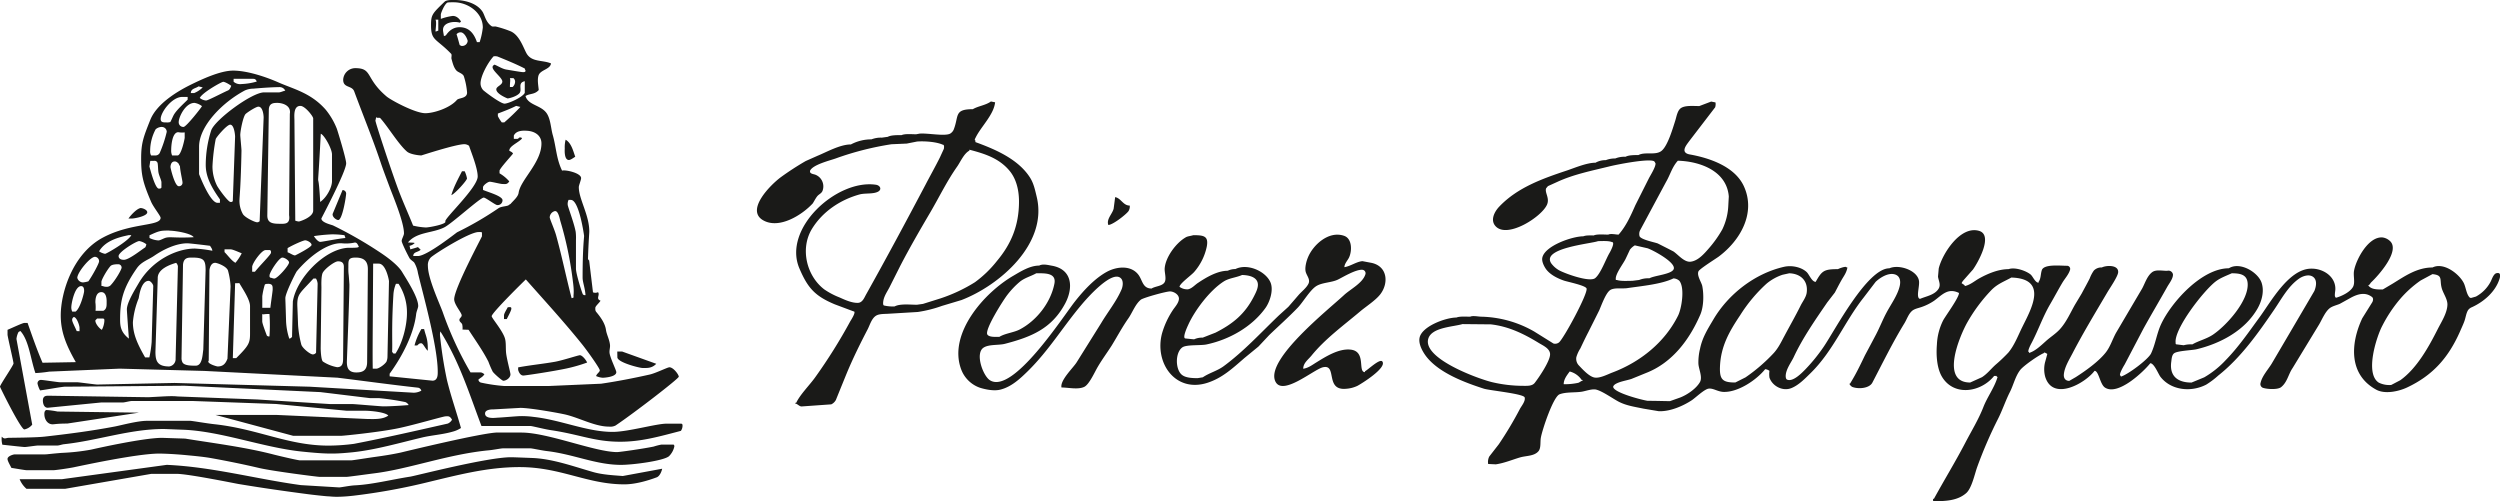
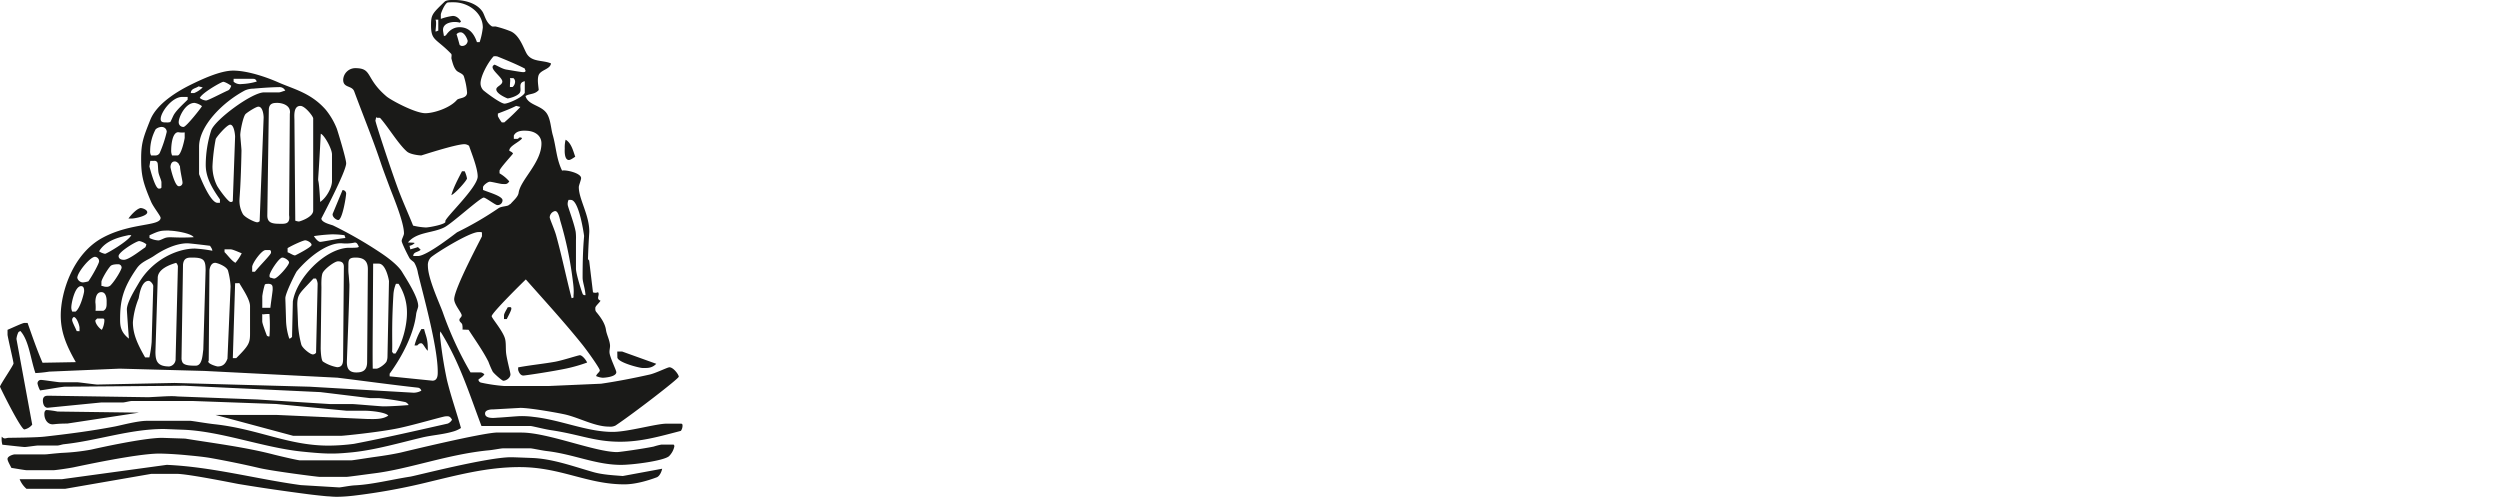
<svg xmlns="http://www.w3.org/2000/svg" viewBox="0 0 1088.05 218.05">
  <defs>
    <style>.cls-1{fill:#1a1a18;fill-rule:evenodd;}</style>
  </defs>
  <g id="Capa_2" data-name="Capa 2">
    <g id="Capa_1-2" data-name="Capa 1">
-       <path class="cls-1" d="M431.22,44.15c.62.13,1.25.26,1.87.37-.54,5.37-6.11,10.58-8.39,15.2-.19.37-.81,1.38-.19,1.38v.74c8.51,3.1,18.68,7.38,23.81,15.51,1.58,2.49,2.17,5.38,2.89,8.37,4.92,20.49-16.36,38.57-32.74,44.86L410,133.12a55.72,55.72,0,0,1-10.54,2.66l-12.67.76c-1.82.13-4,0-5.39.78-2,1.13-2.77,4-3.71,5.86-3.36,6.45-6.57,12.95-9.35,19.69q-2.28,5.59-4.55,11.2a4.5,4.5,0,0,1-2,1.91l-13,.92c-1.1-.11-1.74-1.22-2.64-1.22,0-.49-.12-.37.38-.37,1.68-3.62,5.95-7.82,8.34-11.21A230,230,0,0,0,370,139.94c.14-.27,2.91-4.42,1.5-4.42l-8.17-3.06c-8.63-3.61-11.78-7.1-15.43-15.68-7.38-17.32,16.28-38.86,33.28-36.38,1.86.26,2.76,2,1,3-2.16,1.17-5.66.55-8.13,1.24-8.3,2.3-16,7.39-20.65,14.94-5.25,8.56-2.41,20.48,5.37,26.39a32.56,32.56,0,0,0,6.63,3.49c2.24,1,5.28,2.44,8,2.35,2-.08,2.78-2.3,3.57-3.7,8.85-15.82,17.43-31.81,25.88-47.81,2.08-4,4.26-7.84,6.25-11.85.56-1.23,1.13-2.45,1.69-3.68.07-.44.29-1.79-.46-1.79-2.72-1.24-7.86-1.64-11.2-1.38l-4.5.89-6.67.29A130.2,130.2,0,0,0,363.6,69c-2.71.94-9.63,2.64-11,5.19a1.08,1.08,0,0,0,.05.9c.48.66,1.66.7,2.34,1A5.46,5.46,0,0,1,358,83c-.45,1.23-1.65,1.51-2.4,2.51s-1.23,2-1.86,3c-4.6,5-14.66,11.43-21.69,7.31-7.62-4.49,3.38-15.46,7.83-18.74a125,125,0,0,1,10.79-7l5-2.22c4.07-1.66,9.92-5,14.67-5a19,19,0,0,1,8.95-2.21,11.06,11.06,0,0,1,4.48-.74l2.61-.36c1.45-.79,4.13-.74,6-.74,1.52-.68,4.51-.37,6.34-.37l1.49-.28c3.42-.32,11,1.25,13.31,0A3.79,3.79,0,0,0,415.22,56c2.09-5.63.08-8.48,8.17-8.48,2.47-1.43,5.47-1.66,7.83-3.32m313.52,0c.62.13,1.25.26,1.87.37a4.47,4.47,0,0,1-.14,2.13L735.12,61.5c-.69,1-2.11,2.62-2,4,.12,1.11,1.3,1.54,2.27,1.71,8.78,1.56,19.7,5.33,23.6,13.9,5.31,11.64-1.63,23.64-11.08,30.64-1.4,1-8.23,5.27-8.7,6.34-.82,1.81,1.32,4.77,1.65,6.4.74,3.78.61,9-.83,12.39-4.66,10.79-12.13,21-23.73,25.48-2.11.86-4.22,1.73-6.34,2.58-2.14.69-5,1.08-6.87,2.2-.34.18-1,.77-1,1.19,0,2.52,12.58,5.77,15,6.11,3.23,0,6.46.1,9.68.15l4.43-1.57c3-1.14,7-3.83,8.65-6.74,1.2-2.15-.53-5.59-.67-7.92a24.53,24.53,0,0,1,.72-6.6c1-4.9,3.31-8.49,5.75-12.63,6.56-11.2,18.2-20.14,30.77-23,3.38-.78,7.55.11,9.89,2.29,1.07,1,2.25,4.25,3.91,4.25,2.73-4.79,3.5-5.53,9.7-5.53.49-.31,3.73-1.51,3.73-.73h.38c-.39,2.3-1.54,3.68-2.59,5.53s-1.92,3.58-2.87,5.37l-3.33,4.32c-5.19,7.57-10.71,15.5-14.55,23.73-1.14,2.43-3.44,5.3-3.52,8.24,0,.56.08,1.39.61,1.62,2.56,1.11,6.39-2.88,8-4.52a74.68,74.68,0,0,0,7.94-9.8c4.84-7.08,18.9-34.13,28.57-34.13,4.25-1.87,12.28.92,12.9,5.54.26,2.09-.91,5.7-.24,7.19.18.39.34.54.77.54,2.63-1.12,6.18-1.64,7.91-4.25,1.2-1.83.09-3.51-.17-5.38.1-1.18.21-2.36.31-3.54,1.42-6.13,9.3-18.82,17.56-16.39,6.37,1.87-.71,14.15-2.67,16.85-1.27,1.42-2.53,2.86-3.8,4.29-.27.3-1.6,1.79-.85,1.79.36.38,1.12.54,1.12,1.1,2.52-.59,4.32-2.3,6.47-3.46,3.5-1.92,8.1-3.91,12.57-3.91,2.8-1,7.65.73,9.59,2.33,1,.84,2,3.57,3.47,3.57v-.37c1.06-1.44.83-3.29,1.41-5.08.89-2.74,8.06-1.92,10.9-1.92a1.36,1.36,0,0,1,1.37,1.81c-.64,2.1-2.31,3.81-3.39,5.67-1.78,3-3.46,6.17-5.23,9.21-3.22,5.48-5.26,11.55-8.21,17.11-.26.47-2,3.78-1,3.78v.37c2.75-.85,5.22-3.27,7.41-5.23,1.9-1.71,4.21-3.13,6-5.09,2.83-3.1,4.56-7.12,6.52-10.59l3-5c1.13-2.14,2.4-4.4,3.48-6.55a15.14,15.14,0,0,1,1.82-3.44,4.63,4.63,0,0,1,3.47-1.32c2-1,7.38-1.18,7.08,2.16-.18,1.88-3.64,6.86-4.67,8.62-5.19,8.83-10.58,17.69-15.25,26.71-1.37,2.62-3.4,5.9-3.7,8.95-.18,1.68.6,2.92,2.35,2.92l2.86-1.65c4.14-2.66,9.81-6.65,13-10.68,2-2.55,2.94-5.75,4.49-8.57q5.68-9.65,11.36-19.28c1.24-2.27,2.15-5.44,4.34-7.1,1.63-1.26,4.38-.61,6.54-.61a2,2,0,0,1,2.53,1.51c.16,1.76-1.74,4.12-2.5,5.5-3.4,6.07-6.93,12-10.32,18.12q-4.1,7.83-8.2,15.64c-.27.42-3,4.91-1.67,4.91v.37c2.9-.77,11.87-7.43,13.16-10.08,1.9-4,2.5-8.77,4.38-12.76,4.46-9.56,17.7-24.32,29.49-24.32,4.8-3,12.63,1.66,14.22,6.24,1.33,3.86,0,8.22-1.76,11.31C977,143.89,966.35,149.52,956,152c-2,.47-8.5.65-9.86,1.82-.92.8-1,2.33-1.14,3.48-.94,6.4,2.79,9.2,8.79,9.2l5.56-2.29a40.63,40.63,0,0,0,9.25-7.4c5.67-5.78,10.21-12.46,14.87-18.82,4.83-6.62,12.42-20.46,21.84-21.05,5.5-.36,11.26,3.3,11.08,9,0,.7-.56,3.33.11,3.33v.37c2.46-.66,6.4-2.49,7.63-4.89.93-1.87,0-4.72.39-6.88.82-4.84,6.28-15.14,12.48-14.52a5.84,5.84,0,0,1,3.12,1.51c4.72,4.23-5,15.08-8.12,18-.42.39-.73,1.28-1.32,1.28,1.24,1.91,4,1.85,6.35,1.85l4.44-2.63c5.12-3.15,10.48-6.95,17.21-6.95,4.88-2.42,11.58,2.78,13.58,6.73.94,1.86,1.11,4.65,2.46,6.2a1,1,0,0,0,.75.33c.7-.2,1.41-.39,2.11-.6a15.67,15.67,0,0,0,6.38-6.45c.57-1.1,1.09-2.93,2.22-3.61a2.34,2.34,0,0,1,1.33-.14c.83.28.57,1.67.41,2.23-1.68,5.72-6.77,10.17-12.09,12.6a3.71,3.71,0,0,0-1.65,1.24c-.85,1.33-1.05,3.2-1.58,4.71s-1.33,3.16-2,4.73c-5,11.24-11.74,19-23.13,24.32-3.43,1.59-9.44,3-13.29.9-12.07-6.59-11.23-20.07-6.08-31.08l4.37-7c.35-.63.57-1.72-.14-2.27-3-2.32-6.36-1.2-9.19.32l-4.8,2.66c-1.49.66-3.4,1-4.64,2.1-1.8,1.55-3.16,4.77-4.32,6.78q-5.8,9.54-11.62,19.11c-1.81,2.62-2.29,6.16-5,8.29-1.5,1.16-6.07.9-7.9.27a1.74,1.74,0,0,1-1-2.18c.62-2.88,3.26-5.79,4.79-8.27q9.32-15.84,18.6-31.68c.76-1.85,1.37-4.7-.51-6.12s-4.75-.28-6.24.8c-4.74,3.37-7.58,8.83-10.71,13.41-6.82,10-14.49,20.9-24.31,28.66a36.4,36.4,0,0,1-5.3,4c-6.57,3.41-15.28,2.52-19.89-3.38-.93-1.19-2.73-5.93-4.44-5.93-3.23,4-14.15,14.25-19.72,10.59-2.2-1.44-2.69-7.28-4.54-7.28-4.22,5.55-18.22,13.34-21.49,2.53a12.59,12.59,0,0,1-.07-6.19c.34-1.23.69-2.46,1-3.7-.29-.16-1.49-1-1.49-.37-2.18.84-9,5.58-10.36,7.43-2.08,2.73-2.87,6.41-4.38,9.41-1.93,3.79-3.3,8-5.23,11.8a190.75,190.75,0,0,0-9,20.8c-1.15,3.16-2.39,9.36-4.86,11.52-3.77,3.27-8.83,3.51-14.37,3.51,0-.51-.22-1.1.37-1.1,4.48-8.18,9.28-16,13.58-24.24,2.68-5.17,5.77-10.15,7.91-15.62,1.64-4.24,4.63-8.25,6-12.52.08-.28.4-.68-.19-.68v-.37h-1.12c-5.58,7-17.22,9.08-22.56.6-2.29-3.65-2.75-9.34-2.35-14.23a25.83,25.83,0,0,1,2.73-10.57c1.17-2.13,6.88-9.85,6.88-11.9-4.8-2.37-7.3.79-10.79,3.36a22.87,22.87,0,0,1-5.34,2.69c-1.37.51-3.21.78-4.32,1.77-1.55,1.37-2.23,3.61-3.26,5.31-5.13,8.35-9.49,17.3-14,25.91-1.33,2.51-6.09,2.89-8.78,1.83-.31-.13-1.72-1.45-.9-1.45.69-1.14,1.37-2.28,2-3.42,1.49-2.68,3.09-6,4.45-8.84q2.46-4.59,4.89-9.2c1.6-3.09,2.85-6.3,4.49-9.37,1.9-3.6,4.8-7.51,5.75-11.54.53-2.25.17-4.58-2.32-5.19-2.84-.7-6.33,1.56-8.15,3.31l-5.31,6.95c-8.23,10.44-13.1,23-22.88,32.65-2.56,2.51-5.23,5.32-8.46,6.63-3.86,1.55-8.34-.93-9.56-4.57a10.65,10.65,0,0,1,0-2.94,3.73,3.73,0,0,0-1.86-.73c-3.75,4.66-11.62,10-17.92,9.9-2.65,0-4.62-1.69-6.67-1.43-1.86.23-5.62,3.87-7.27,5-3.74,2.48-9.37,5-14.43,4.83l-6.68-1.12c-3.84-.8-7.4-1.29-10.74-3-2.59-1.35-7.08-4.59-9.83-5.28-1.77-.44-4.67.67-6.36.92-3.09.45-6.82.06-9.59,1.12s-7.6,15.59-8.15,18.95c-.32,1.88.12,4.4-1,5.78-1.85,2.25-5.39,1.95-8.09,2.75-3.38,1-6.9,2.49-10.51,3l-3.32-.16a5.2,5.2,0,0,1,.49-3.26l4.16-5.35a159.16,159.16,0,0,0,9.16-15.34c.64-1.23,2.51-3.37,2.08-5s-15.13-3-17.77-3.82c-8-2.58-18.81-6.58-24.53-13.35-1.69-2-4-5.72-3.47-8.69.87-5.07,11.41-8.92,16.07-8.92,1.49-.6,4.18-.37,6-.37,1.14-.57,3.56,0,4.86,0a48.19,48.19,0,0,1,23,6.46l8.37,5.22a2.71,2.71,0,0,0,2.39-.47c2-1.56,12.83-21.54,12-23.52-.57-1.32-8.1-2.82-9.84-3.4-2.88-1-6.38-2.72-8.08-5.43-.69-1.09-1.64-3-1.32-4.54,1.07-5.16,13-9.31,17.89-9.31,1.11-.49,3.11-.37,4.48-.37,1.54-.67,4.49-.36,6.34-.36,1.12-.57,3.25,0,4.48,0,3.27-3.66,5.36-8.4,7.3-12.79,1.93-3.84,3.86-7.67,5.79-11.52.75-1.51,3-4.93,3-6.64-.23-.39-.34-.92-.9-1.1-3-1-16.09,1.58-19.31,2.39-7.77,1.91-15.41,3.44-22.42,6.65l-4.2,1.9c-.28.33-.55.66-.83,1-.58,2,1.67,4.21.41,7.09-2.32,5.25-16.77,14.55-22.09,9.64-2.81-2.59-.91-6.48,1.33-8.82,8-8.39,19-12.23,29.57-15.75,3.37-1.14,8.54-3.35,12.32-3.35a8.9,8.9,0,0,1,4.47-1.11,10.79,10.79,0,0,1,4.11-.73,10.62,10.62,0,0,1,4.48-.74c1.39-.76,3.85-.74,5.6-.74,3-1.6,7.68.35,10.26-2s4.66-9.49,5.8-13.06c.55-1.74.92-4.5,2.61-5.49,1.89-1.13,5.34-.78,7.83-.78Zm-322.85,21v.37c-2.35,1.2-3.87,4.86-5.32,6.93-4.48,6.36-7.79,13.27-11.65,19.86-4.51,7.67-9.05,15.51-13.13,23.39l-4.38,8.7c-1,2.13-2.68,4.25-3,6.72-.07.52-.22,1.82.49,1.82a16.23,16.23,0,0,0,4.48.37c2.36-1.27,6.73-.73,9.7-.73l2.62-.37,7.74-2.43a69,69,0,0,0,14.87-7,48.74,48.74,0,0,0,9.6-9.27c6.16-7.36,9.58-15.37,9.58-25.89,0-5-1.23-10-4.26-13.51C434.69,68.81,428.48,66.88,421.89,65.15Zm308.3,4.79c-2.48,2.74-3.28,6.07-5.05,9.1q-5.67,10.56-11.33,21.12a3.67,3.67,0,0,0-.23,2.64c.71,1.47,6.39,2.55,7.92,3.11l4.14,2.1,2.66,1.37c2.05,1.38,4.67,4.75,7.45,4.47,3.19-.33,5.86-3.37,7.83-5.64a49.67,49.67,0,0,0,6-8.41,26.33,26.33,0,0,0,2.61-10.33c.07-1.35.15-2.69.22-4C751.54,74.56,740.22,70.24,730.19,69.94ZM485.34,85.79c2.59.5,3.45,3.68,6.35,3.68a3.74,3.74,0,0,1-.56,2.44c-1.11,1.51-6.86,6-8.77,6-.9-2.56,1.73-4.75,2.32-7.08Zm34,16.57c4.57,0,6.81.32,5.84,5.13a24.3,24.3,0,0,1-5.38,10.79c-1.17,1.44-6.44,5.13-6.44,6.56a5.66,5.66,0,0,0,3.64,1.08c1.68-.29,3-1.88,4.32-2.75,3.44-2.3,8.4-5.33,13-5.33a7.75,7.75,0,0,1,3.36-.74c5.33-2.64,13.28,1,15.29,5.88,1.38,3.39-.38,8.42-2.11,10.9-5.93,8.4-16,14-25.87,16.05-2.46.5-8.56,0-10.36,1.22-3.24,2.23-3.15,9.69-.22,12,1.63,1.32,4.57,1.43,6.84,1.43l2.24-.37c2.77-1.9,6.22-2.76,9-4.78,8.8-6.46,16.23-14.63,24.16-22.21l4.08-3.69c1.43-1.66,2.88-3.31,4.32-5s3.48-3.12,4.42-5.06-.91-3.58-1.26-5.41.4-4.55,1.07-6.11c2.22-5.37,9-11.64,15.69-9.32,3.57,1.23,3.5,6.63,2.14,9.48-.59,1.23-2,2.66-2,4.17,2.74-.45,5.21-2.39,7.86-2.62l4.07.77c6.92,1.59,7.35,8.87,3.72,13.61-2.09,2.72-6.19,5.29-8.82,7.52-7.23,6.11-15.12,11.79-21.19,19.25-1.44,1.75-3.56,3.18-3.56,5.68,2.34-.38,3.83-1.62,5.72-2.77,3.88-2.39,9.6-6.08,14.79-5.57,7.09.67,3.06,9.81,6.36,9.81v-.37c1.2-.55,6.49-5.7,7.56-4.26,2.06,2.75-9,9.62-10.87,10.61a13.55,13.55,0,0,1-4.91,1.26c-9.32.88-3.72-10.82-10.05-9.36-4.11.94-18.28,13.31-20.93,5.66-3.32-9.6,23-30.53,30-37,2.82-2.64,8.1-5.21,9.35-9a1.51,1.51,0,0,0-1.27-2.08c-2.79-.22-8.15,3-10.51,4.19-2.86,1.47-7.13,1.24-9.77,3.05s-5.53,6.79-7.78,9.17c-4,4.17-8.47,8.13-12.49,12l-4.69,5-6.1,5c-5.24,4.55-9.72,8.74-16.22,10.81-13.83,4.38-23.07-8.69-19.63-21.58a36.53,36.53,0,0,1,4.54-9.86c.91-1.46,2.62-3.14,2.8-5s-2-3.26-3.74-3.37c-1.54-.11-11.81,2.76-12.86,3.62-2.41,2-3.6,5.47-5.33,8-2.74,3.88-4.91,8-7.37,12-2,3.12-4.27,6.18-6.11,9.36-1.25,2.12-3.63,7.51-5.79,8.56-2.74,1.31-6.91.27-9.92.27-.62-3.13,4.85-8.29,6.52-10.81l10.72-17.15c2.91-4.91,6.68-9.49,8.93-14.75.54-1.28.86-3.53-.2-4.7-3.79-4.19-15.11,8.83-17.43,11.63-8,9.53-14,19.58-23,28.49-3.53,3.48-7.31,7-12.08,8.21-2.74.71-6.28,0-8.83-.77a13.43,13.43,0,0,1-8.35-8.23c-5.59-15.44,10.15-33.25,22.81-40.57,3.22-1.88,7.17-4.4,11.22-4.4,1.51-.82,3.65-.3,5.23,0,9.36,1.49,9.66,9.75,6.08,16.48-5.85,10.95-14.7,14.56-26.21,17.56-2.73.7-6.86.16-9.22,1.61-3.95,2.4-.37,12.29,2.65,14.23,10,6.41,32.05-28,37-34.22,3.78-4.81,8.65-10.11,14-13,4.17-2.23,10.28-2.94,13.56,1.21,1.93,2.46,1.84,6.11,5.83,6.11,1.55-1,4.4-1,5.53-2.54s0-4.38.17-6.31c.38-4.75,4.83-10.88,9-13.33C516.81,102.77,518.12,102.76,519.31,102.36Zm176.17,2.58c-2.75,1.12-25.1,3-20.3,9.78a11.05,11.05,0,0,0,3.27,2.88c2.35,1.34,13.36,5.42,15.79,3.43s4.59-8.21,6.26-11c.13-.23,2.64-4.68,1-4.68C700,104.72,697.31,104.94,695.48,104.94Zm16,1.85a7.17,7.17,0,0,0-2.14,1.89c-.63,1.35-1.25,2.7-1.88,4-.94,2-4.47,6.51-4.27,8.77,0,.46,0,.4.45.4,1.83.6,4.6.37,6.72.37l3-.37a10.64,10.64,0,0,1,4.48-.73c2.15-1.25,9.66-1.7,10.56-4,1.12-2.89-9.19-8.35-11.4-9.07ZM451,118.94c-2.39,1.34-5.18,2-7.33,3.84a36.29,36.29,0,0,0-5.2,5.49c-1.73,2.19-10.07,15.26-8.75,17.33.79,1.25,3.73,1,5.24,1,2.55-1.56,6.15-1.82,8.81-3.19,7.48-3.9,13.57-11.82,15.14-20C459.81,118.63,454.63,118.94,451,118.94Zm327.71,0-2.91.64a21.35,21.35,0,0,0-7,3.91,66,66,0,0,0-11.48,13.76c-4.6,6.87-8.48,13.47-8.76,22.59-.18,5.47,1.3,6.63,6.68,6.63l4.46-2.24A74.22,74.22,0,0,0,772,153.62c2-2.21,3.19-4.75,4.58-7.33,2.33-4.39,4.85-8.79,7.08-13.28.83-1.7,2.38-3.62,2.65-5.63C787,122.38,783.83,119.09,778.71,118.94Zm192.59,0c-2.39,1.09-5,2-7.12,3.66-5.25,4.11-17.94,20.41-17.31,26.52,0,.52,0,.77.54.77,1,.13,2,.26,3,.37a11.61,11.61,0,0,1,3.73-.37c2.81-1.62,6.13-2.35,8.88-4.17,6-4,15.69-14.85,15.21-22.35C978,119.44,974.91,118.94,971.3,118.94Zm87.34.37c-1.71.92-3.41,1.85-5.11,2.75a47.46,47.46,0,0,0-9.12,8.27,60.18,60.18,0,0,0-7.55,11.39c-2.44,4.55-7.81,20.87-1.55,24.82a10.33,10.33,0,0,0,5.41,1l3.94-2.06c7.33-5.23,12.52-14.8,16.28-22.22,1.54-3.07,4.16-7,4.23-10.74,0-2.55-2-5-2.56-7.42C1061.74,121.61,1063.28,119.74,1058.64,119.31Zm-518.06.37c-2.53,1.13-5.71,1.34-8,2.83-6.12,3.91-12.68,12.7-15.46,18.92-.15.32-2.81,5.88-1.14,5.88,1.25.13,2.49.26,3.73.37a8.22,8.22,0,0,1,3.73-.73l5.61-2.19c7.66-3.9,12.82-8.15,16.75-15.89.85-1.71,2.36-4.43,1.31-6.51S543.09,119.75,540.58,119.68Zm334.8,1.11c-3.21,1.79-6.14,2.77-8.85,5.63a70.57,70.57,0,0,0-10.38,14c-3.07,5.49-12,26.06,1.31,26.06l5.14-2.32c2.25-1.45,3.78-3.46,5.79-5.31a68.72,68.72,0,0,0,5.69-5.4c2.67-3.2,4.32-7.63,6.14-11.28C884.05,134.42,891.56,121.29,875.38,120.79Zm-147.06.37c-5.2,2.55-13.87,3.32-20.19,4.25-2.22.32-5.8-.36-7.48.93-1.87,1.42-3.67,6.52-4.63,8.72q-2.38,4.78-4.8,9.58c-1.2,2.31-2.3,4.63-3.42,7a14.62,14.62,0,0,0-1.75,3.83,4.19,4.19,0,0,0,1,3.46c1.66,1.75,4.58,5,6.95,5.39s5.71-1.43,7.8-2.21c12.07-4.56,22.78-13.11,28.57-24.82,1.49-3.05,3-12,.51-15.09A4.12,4.12,0,0,0,728.32,121.16ZM636.5,141.05c-4.2,1.23-13.46,1.42-14.89,6.39-2.52,8.67,22,17.55,28,18.94a59.21,59.21,0,0,0,13,1.54c2,0,4.18.19,5.34-1.29,1.78-2.28,6.92-9.77,6.67-12.66-.2-2.36-3.07-3.58-4.8-4.64-6.35-3.89-13.11-7.29-21-8.16Zm46.66,20.63c-1.14,1.57-2.61,3.36-2.61,5.53a27.1,27.1,0,0,0,6.28-.59c.69-.16,1.27-.89,1.93-.89,0-.49.11-.36-.38-.36A8.92,8.92,0,0,0,683.16,161.68Z" />
      <path class="cls-1" d="M197.54,1c6.1,0,12.59,4.45,12.59,11a30.93,30.93,0,0,1-1.38,6.34h-1.18c-1.6-4.78-4.26-6.5-7.57-6.5-1.79,0-4,.66-5.94,3.55l-.86.33c-.07-.78-.39-1.93-.39-2.75,0-3.3,4.91-3.86,7.31-3.1l.53-.51c-1.24-2-2.57-2.43-3.59-2.43a24.75,24.75,0,0,0-5.2,1.29V6.34c0-.65,1.69-4.85,3-5.26.66-.08,1.84-.09,2.65-.09m-8,7.58h1.24c0,2.71,0,3.7,0,4.79-.44.05-.76.37-1.22.32C189.87,10.29,189.89,9.4,189.56,8.57Zm10.92,5.49c1.89,0,3.11,3.35,3.11,3.75A2.36,2.36,0,0,1,201.15,20c-.83,0-.67-.33-1.08-.37-.4-1.39-.71-2.69-1.37-4.74A2.35,2.35,0,0,1,200.48,14.06ZM214.8,24.53a3.78,3.78,0,0,1,1.77.08c4,1.63,7.85,3.19,11.84,5.22,0,.41.35.73.34,1.13-.36.38-.32.43-1.14.43s-5-.75-7.21-1.11c-1.68-.25-3.63-1.52-5.18-2.16-.23.28-.84.32-.84,1.13,0,1.64,4.25,4.62,4.25,6.22S216,37.55,216,38.9c0,2,4.78,3.93,4.91,3.93.81,0,4-.9,5.15-2.24,1.38-1.6-1-4.55,2.33-5.25v5.07c-.88,1.91-7.16,4.7-8.79,4.7-1.84,0-9-5.49-9.36-5.94a4.42,4.42,0,0,1-1.1-2.88C209.15,33.18,212.17,27.43,214.8,24.53ZM221.92,34h1.51a1.94,1.94,0,0,1,.75,1.59,3.11,3.11,0,0,1-1.08,2.26h-1.17C221.9,35.79,222.24,34.89,221.92,34Zm-120.25.31h8.58c.81,0,1.17.39,1.5,1.18a27.07,27.07,0,0,1-6.52,1.08,4.36,4.36,0,0,1-3.56-1Zm-4.61,1.28c.81,0,2.54,1,3.59,1.76-.33.77-.66,1.7-1.4,2-2.82,1.26-8.73,4.39-9.54,4.39a4.88,4.88,0,0,1-2.77-1.11C88.13,40.21,96.45,35.63,97.06,35.63Zm-10.66,2,1.83.45a11.44,11.44,0,0,1-3.72,2.46H83.05C83.08,38.49,85.23,38.49,86.4,37.59Zm35,.33a2.73,2.73,0,0,1,2.76,1.56c-.8.08-2,.73-2.79.73h-6.46c-5.31,0-21.46,12-23,16.56a49.93,49.93,0,0,0-2.37,15c0,5,2.25,9.47,6.18,15v1.5H94.64c-3.26,0-8-12.4-8-12.51V63.85c0-8.93,10.05-19.26,20-24.52a9.43,9.43,0,0,1,3.65-.75C116.81,38,120.59,37.92,121.4,37.92ZM79.28,42.19h2.39v1.18c-2,2-4.42,4.15-5.8,6.24-.57.86-1.05,2.27-1.75,3.5a4.86,4.86,0,0,1-1.73.17c-1.31,0-2.46,0-2.46-1.47C69.93,48.78,74.92,42.17,79.28,42.19Zm5.36,2.59a7.25,7.25,0,0,1,3.26,1.41c-.08.43-6.86,9.05-8,9.05a2,2,0,0,1-2.12-2.13C77.78,51,80.64,44.78,84.64,44.78Zm36.11,0c1.75,0,6.08.88,5.39,4.76l-.32,44.09c.65,4.19-2.17,3.76-4.25,3.76-3.27,0-5.23-.52-5.23-3.59L117,47.54C117.2,44.85,119.08,44.78,120.75,44.78Zm10,1.31c2,0,5.56,4.53,5.56,5.44v40.1c0,3-6,4.78-6.21,4.78a6.32,6.32,0,0,1-1.59-.37l-.37-43.91C128.11,50.42,127.66,46.09,130.72,46.09Zm93.92,0,1.82.45a92.73,92.73,0,0,1-7,6.72h-1.11a15.39,15.39,0,0,1-1.7-2.72V49.42C219.38,48.39,222,47.41,224.64,46.09Zm-112.22.33c2,0,2.29,3.88,2.29,4.73L113,96.37c-.43,0-.26.37-1.09.37-1.06,0-5.53-2.18-6.26-3.68a11.71,11.71,0,0,1-1.41-6.45c0-.81.57-5.72.86-21,0-1-.53-6.08-.53-6.9,0-1.56,1.24-8.26,2.43-9.2C108.47,48.29,111.61,46.42,112.42,46.42Zm51.31,4.41c0,.82,1.39.13,1.79.63,3.47,3.92,7.84,11.26,11.54,14.48,1.48,1.31,5.46,1.71,6.27,1.71.12,0,15-4.9,18.79-4.9a3.56,3.56,0,0,1,2,.72c.92,2.83,3.75,9.66,3.75,13.33,0,4.87-14.73,18.43-14.08,19.58S186.93,99,185.29,99a29.42,29.42,0,0,1-5.5-.81c-2.33-5.83-5-11.59-7.14-17.6-3.36-9.32-9.26-27.3-9.26-28.12Zm-63.56,3.43c1.74,0,2.12,4.57,2.12,5.23l-1,28c-.35.37-.14.41-1,.41s-4.26-4.4-5.79-6.93a18.84,18.84,0,0,1-2.06-8.58,84.08,84.08,0,0,1,1.4-11.8C94,59.82,98.74,54.26,100.17,54.26Zm-29.74,1a2.13,2.13,0,0,1,2.11,2.12,53,53,0,0,1-3.07,9.22,2.14,2.14,0,0,1-2,1.06H65.76a3.45,3.45,0,0,1-.41-2,19.93,19.93,0,0,1,2.4-9.4A4.19,4.19,0,0,1,70.43,55.24Zm158.33,1.64c3.67,0,6.86,1.87,6.86,5.54,0,8.38-9.12,15.8-9.93,21.44-.24,1.79-2.21,3.35-3.53,4.89a6.57,6.57,0,0,0-1,.66c-1.32.45-3.12.44-4.22,1.18a143.22,143.22,0,0,1-18,10.47c-.33.15-13.11,10.39-17.11,10.35h-2c0-1.89,2-1.55,3.22-2.73l-1.18-1.16c-.89.32-2.2.65-3.3,1l-.37-1.55a4.44,4.44,0,0,0,2.24-1.2c-.27-.21-.81-.17-2.92-.26,3.78-4.63,10.62-4,15.75-6.54,3.24-1.56,15.68-13,17.24-13,.82,0,5.06,3.27,5.88,3.27a2.12,2.12,0,0,0,2.29-2.12c0-1.88-6.78-3.65-8.49-4.48V81.5c0-.81,2.11-2.41,2.93-2.41s4.74,1,5.56,1c1.3,0,2,.28,2.94-1.14a16.42,16.42,0,0,0-4.24-3.51V74.31c0-.93,5.32-6.66,5.87-7.48-.31-.58-.89-.82-1.61-1.21-.14-2,3.7-3.39,5.53-5.32-.28-.21,0-.48-.82-.48s-.53.64-1.34.62h-1.41V59C224.74,56.67,227.81,56.88,228.76,56.88Zm-151.14.65a9.23,9.23,0,0,0,2.73.07v2.33c0,.5-1.5,7.72-3.11,7.71H74.91a5.26,5.26,0,0,1-.4-2.43C74.51,63.9,74.8,57.53,77.62,57.53Zm62,.68c1.47.52,4.84,6.47,4.84,9V78.89c0,2.54-2.2,7-5.14,9C138.32,68.64,137.94,91.17,139.61,58.21Zm106.56,2.6c2.44,1.4,3.25,4.87,4.15,7.39-.75.42-1.95,1.41-2.77,1.41-2.17,0-1.8-4.61-1.8-5.06A13.32,13.32,0,0,1,246.17,60.81ZM65.41,70h1.7a1.34,1.34,0,0,1,1.51,1.11c.21,1.3.13,3,.41,4.23s1.23,3.18,1.23,4v2.33c-.37.37-.33.41-1.14.41-1.68,0-3.88-8.94-4.09-9.62ZM76,70.27c.81,0,1.08.36,1.64.8.14.27.46.91.68,1.28.13,2.32,1.11,6.26,1.11,7.07a1.51,1.51,0,0,1-1.63,1.63c-1.75,0-3.6-7.88-3.6-8.33S74.35,70.27,76,70.27Zm125.08,4.28h1.17a12.69,12.69,0,0,1,1,3.08c0,.9-5.21,6.68-6.81,7.31C197.39,81.5,199.37,77.87,201.06,74.55Zm-52,8.17a1.55,1.55,0,0,1,1.57,1.44c0,1.34-1.64,11.6-3.44,11.6-.78,0-2.65-1.25-2.44-2.66ZM247.46,87h1c3.63,0,5.75,15.55,5.75,15.67,0,.82-.65,5.39-.65,18.14,0,2,1,4.23,1.27,7.63a1.24,1.24,0,0,1-1.16-.35c-.58-1.24-3-9-3-11.16v-12.5a22.38,22.38,0,0,0-.12-3.53c-.73-4-3.47-11-3.47-11.78A3.94,3.94,0,0,1,247.46,87Zm-186,3.58c.66,0,2.63.73,2.63,1.8,0,1.76-5.85,2.77-6.75,2.73H55.9C57.26,93.21,59.89,90.53,61.43,90.53Zm180.23,1.31c1.39,0,2,3.75,2.2,4.36a157.57,157.57,0,0,1,5.48,26.5c.7,5.14,0,5.83.32,6.61a1.54,1.54,0,0,1-.91.41c-2.34-8.92-4.18-18.1-6.71-27.22-.69-2.62-2.82-7.23-2.82-8A2.94,2.94,0,0,1,241.66,91.84Zm-168,8.5c2.54,0,9.53,1.13,10.61,2.85-7.67.41-10-.24-11.88.17-1.07.2-2.65,1.23-3.47,1.23a9.7,9.7,0,0,1-3.89-1.07v-1.16C69.42,100.39,69.93,100.34,73.69,100.34ZM144.28,102a35.5,35.5,0,0,1,5.68.38c0,.44.37.77.32,1.2-3.69.38-10.08,1.69-10.9,1.69s-2.1-1.38-2.76-2.51A71.37,71.37,0,0,1,144.28,102ZM56,102.34h1.15c-1.18,2.56-10.81,8.13-11.42,8.13a6.65,6.65,0,0,1-2.61-1.09C45.94,104.66,51.76,103.24,56,102.34Zm76.82,2.25c.86,0,2.78,1,2.78,2s-7.06,4.58-7.19,4.58c-.82,0-2.17-1-3.24-1.37v-1.82C127.53,106.57,132,104.59,132.84,104.59Zm-72.22.32a7,7,0,0,1,3.09,1.4,3.48,3.48,0,0,1-.49,1.37c-1.41.8-7,5.4-9.29,5.4-1.73,0-2.3-.85-2.3-1.63C51.63,109.61,59.31,104.91,60.62,104.91Zm93.79.65c.82,0,1.13.42,1.79,1.83-.37.42-1.13.46-4.73.46-10.17.53-22.43,13.3-24,23.39l-.35,15.4c-.35.38-.8.76-1.21.72a28.34,28.34,0,0,1-1.38-7.31c-.25-8.82-.32-9.49-.32-10.3,0-2.13,4.45-11,5-11.71,5.27-6.29,13.41-12.55,19.67-12.15A17.91,17.91,0,0,0,154.41,105.56Zm-72.87.33c.81,0,6.56.65,9.89,1.09.38.63,1,1.37,1,2.15a56,56,0,0,0-7.62-.95c-7.72,0-18.5,4.86-24.49,15.16-1.44,2.49-5.08,8.29-5.08,11.31,0,.82.64,9.63.88,12.73-3.41-2.67-3.83-5.26-3.83-8.15,0-8.17,1.05-13.58,7.29-22.49,2-2.86,5-3.67,7.49-5.38C71.32,108.42,76.79,105.89,81.54,105.89Zm16.2,2.64h2.71c.82,0,3,1,4.77,1.71a21.25,21.25,0,0,1-2.74,4.15c-1.75-1-3.09-3-4.74-4.67Zm17.82.32h2c.37.36.41.31.41,1.13s-4.93,5.65-7,8.3h-1.2v-2.13C109.8,114.51,113.88,108.83,115.56,108.85Zm-74.22,2.92a1.9,1.9,0,0,1,1.8,2c0,.81-2.65,5.81-4.65,8.67a11.67,11.67,0,0,1-2.38.48,2.63,2.63,0,0,1-2.45-2C33.66,118.56,39.22,111.77,41.34,111.77Zm42.16.33c5.23,0,6,1,6,5.56l-1,34.49c-.33,2.17-.41,7-3.27,7-1.59,0-4.91.08-5.77-1.4a3.87,3.87,0,0,1-.44-1.72l.65-40.85C79.94,112.14,81.82,112.1,83.5,112.1Zm39.38,0c1.06,0,2.94,1.26,2.94,2.13,0,1.3-5.07,7-6.38,7-.81,0-1-.32-1.69-.34-.38-.36-.43-.15-.43-1C117.32,118.43,121.45,112.1,122.88,112.1Zm31.86,0c3.47,0,5.38,1.35,5.38,5.06l-.32,40.37c0,3.83-2.08,4.57-4.73,4.57-3.48,0-4.09-2.17-4.09-4.57,0-.82,1.33-33.73,1.08-34.1-.09-1.35-.18-3-.34-4.28a20.89,20.89,0,0,1-.08-2.8C151.64,113.53,151.35,112.1,154.74,112.1Zm-7.68,1.64c1.1,0,2.77.13,2.61,2.78l-.32,39.05c0,2,0,4.24-2.62,4.24a16.75,16.75,0,0,1-6.14-2.44c-.85-.6-1-5-1-5.89l.32-26.31c0-.82-.16-4.26.42-6.09S145.59,113.74,147.06,113.74Zm-70.39.65a2.72,2.72,0,0,1,.78,1.48l-1,40.18a3.23,3.23,0,0,1-2.78,3.44c-5.23,0-6-2.46-6-6.38l1-32C68.54,117.13,73.85,115.21,76.67,114.39Zm17,0c.86,0,4.94,1.47,5.58,3.38a32.24,32.24,0,0,1,1.12,6.91L99,156.09c-.87,2.39-2.12,3.4-4.25,3.4-.53,0-5.06-1.34-3.91-2.52l.31-39.16C91.17,117,91.67,114.39,93.63,114.39Zm68.75.35h2.44c3.15,0,4.45,7.24,4.45,7.65l-.65,32.69a5.67,5.67,0,0,1-.47,2.37c-1,1.47-3.48,3-4.31,3h-1.63c-.12-4.06,0-17.91,0-18.72ZM51.47,115a1.46,1.46,0,0,1,1.46,1.47c0,.82-2.73,5.63-4.94,7.84a2.54,2.54,0,0,1-1.91.5c-.82,0-1.15-.33-1.94-.37v-1.8c0-.82,2.3-5,3.94-6.85C48.78,115.05,50.66,115,51.47,115Zm84.9,6.23h1.15a5,5,0,0,1,.72,2.27l-.68,30a1.73,1.73,0,0,1-1.45.75c-1.11,0-4.66-2.83-5-4.38a45.4,45.4,0,0,1-1.39-8.52c-.2-6.21-.33-8-.33-8.84C129.41,127.82,130.72,127.47,136.37,121.27Zm-71.67,1c.82,0,2,1.47,2,2.29L66,148.89a48.32,48.32,0,0,1-1,6.65H63.15c-3.2-5.62-5.31-10-5.31-15.33a35.28,35.28,0,0,1,2.51-10.37C60.48,129.56,61.19,122.23,64.7,122.23Zm39.47,1c1.36,2.38,4.65,7.11,4.65,10v12c0,4.05-.54,5.19-6,10.63h-1.49l1-32.6Zm12.5.29c2.08,0,2,1.14,2,2.44,0,.83-.66,4.93-1,8h-3.52v-5.06a32.12,32.12,0,0,1,1.07-4.93C115.39,123.61,115.85,123.54,116.67,123.54Zm55.63,0h1.16a23,23,0,0,1,3.66,12.73c0,5.06-1.74,12.74-5,17.62h-.86a9,9,0,0,1-.61-.75c.24-3.65-.32-10.19.57-24.9A14.58,14.58,0,0,1,172.3,123.56Zm-137,1c1.51,0,1.3,2.12,1.3,2.29,0,.69-1.62,7.32-3.7,8.8H31.44a4,4,0,0,1-.39-2.11C31.05,132.24,32.48,124.52,35.3,124.52Zm8.82,2.62c2.49,0,2.29,4,2.29,4.24,0,1.51.11,3.13-1.43,3.88h-3.4a18,18,0,0,0-.07-3.72C41.51,130.23,41.75,127.14,44.12,127.14ZM221,133.7c1.05,0,1.55-.2,1.55.62s-1.33,3.18-2,4.54h-1.2v-1.47C219.28,136.57,220.27,135.07,221,133.7Zm-103.72,3a68.74,68.74,0,0,1,0,9.71,1.21,1.21,0,0,1-1.15-.37c-.74-2-2.06-5.43-2-6.24v-3.13C114.66,137,114.86,136.61,117.28,136.66Zm-85.15,1.27c1.25.07,2.51,3.66,2.48,4.77v1.39H33.4c-.7-1.69-2-4.05-2-4.86S31.75,138.29,32.13,137.93Zm10.13.66H45c.37.36.43.14.43,1a9.77,9.77,0,0,1-1.09,3.91c-1-.42-3-2.8-2.82-4.14Zm141.15,4.6h1.18c.7,3.1,1.73,4.24,1.58,9.43-1.16-1-2-3.26-2.84-3.26s-1,.27-1.74.94h-1.18A27.58,27.58,0,0,1,183.41,143.19ZM268.65,153h2.14l14.83,5.33c-2,2.07-4.08,1.82-6,1.82-1.31,0-11-2.44-10.93-4.68Zm-16.2,1.61c.82,0,2.43,1.73,3.09,3.17a67.48,67.48,0,0,1-8.94,2.58c-6.13,1.31-18,3.08-18.82,3.08-1.43,0-2.07-1.72-2.27-2.44v-1.11c5.35-1,10.93-1.53,16.13-2.46C245.23,156.75,251.64,154.59,252.45,154.59Zm-232,23.85a36.26,36.26,0,0,1,4.6.65l35.43.48-31.19,4.75c-4.26,0-5.57.33-6.38.33-2.29,0-3.6-2.21-3.6-4.41C19.28,179.83,19.33,178.44,20.42,178.44Zm196.12,9.8h10.38c11.52,0,32,8.5,41.7,8.5.82,0,10.63-1.34,15.83-2.4a27.32,27.32,0,0,1,3.33-.86h5.27s.41,0,.41.82a8.57,8.57,0,0,1-2.34,4.24c-2.37,2-15.67,3.76-20.86,3.76-10.95,0-20.57-4.62-32.21-6-2.28-.25-6.39-1.19-7.21-1.19h-12c-.82,0-4.31.7-6.23.86-17.53,1.68-34.65,8.13-49.67,10-3.92.5-11.34,1.55-12.16,1.55H139.09c-.94,0-20.38-2.48-26.22-3.84-6.77-1.59-13.67-3-20.58-4.25-3.52-.65-7.51-1-11.43-1.38-6.16-.58-10.76-.66-11.58-.66-9.84,0-34.89,5.51-37.39,6s-7.75,1.23-8.56,1.23H11.64c-.81,0-4.3-.65-6.67-1-.7-1.37-1.7-3.07-1.7-3.89,0-1.31,2.69-2,3.14-2H19.73c.81,0,3-.33,7.22-.65a90.51,90.51,0,0,0,12.72-1.42c3.64-.83,23-5.12,30.91-5.12l10,.33c12.35,2,26.25,3.73,38.59,6.95,3.55.9,10.61,2.52,11.44,2.52h22.13c.82,0,7.21-1.06,10.81-1.55s7.21-1.06,10.77-1.83C176,196.58,210.29,188.24,216.54,188.24ZM222.38,199c.82,0,3,.08,9.16.32,8.83.33,17.56,3.52,26.51,6.1,4.12,1.19,8.79,1.42,13,1.75L288.19,204c-.29,1.45-1.17,3.28-2.35,3.73-4,1.51-9.41,3.07-14.11,3.07-16.18,0-27.7-7.51-45.58-7.51-14.26,0-27,3.47-42,7.06a266.25,266.25,0,0,1-30.07,5.36c-7.77.9-10.16.32-11,.32s-5.75-.53-8.69-.9c-10.09-1.31-20.26-2.77-30.39-4.45-.69-.08-22-4.45-27.14-4.45H65.86l-37.58,6.52H11.54a11.09,11.09,0,0,1-3-4.2H27l45.59-6.24c20,.9,39.08,6.21,58.36,8.82l16.65,1c.81,0,4.56-.78,6.85-.9,7.56-.36,16.16-2.57,24.17-3.8C181.19,207,212.13,199,222.38,199ZM198,0c3.67,0,9.28,1.09,11.94,5,1.06,1.56,1.42,4.62,4,6.38.54.36,1.29.05,1.91.18a46.8,46.8,0,0,1,6.23,2c4.25,1.68,5.95,8.07,7.35,10.11,2.32,3.39,6.82,2.43,10.38,3.93-.35,2.68-4.72,2.74-5.47,5.35-.53,1.89-.06,4.2.13,6.23-1.79,2.05-3.9,1.43-5.76,2.61,1.15,4.11,6.93,3.9,9.34,7.7,1.62,2.61,1.69,6.3,2.5,9.2,1.51,5.22,1.55,10.42,4.08,15.57,1.35-.49,8.28,1,8.28,3.26,0,.82-1,3.11-1,3.92,0,5.23,4.56,12.09,4.56,19.28,0,.83-.31,4.09-.56,11.63a1.06,1.06,0,0,0,.5,1l1.67,13.88a2.79,2.79,0,0,0,2.19-.06c1,1.23-1.13,2.86,1.1,3.7-.67,1.12-2.28,2.34-2.28,3.16s0,1.19.37,1.69c2.41,2.86,3.92,5.35,4.28,7.92.29,2,1.55,4.22,1.75,6.55.1,1.31-.45,2.47-.12,3.9.62,2.65,2.86,7.07,2.86,7.88,0,2.21-5.75,2.44-5.88,2.44a8.81,8.81,0,0,1-2.92-.74c.32-1.11,1.61-1.7,1.61-2.51s-4.94-7.84-7.59-11.18c-7.77-9.69-16.55-19.27-24.6-28.37-.55.5-14.86,14.54-14.86,16,0,.82,4.69,6.16,5.75,9.6.58,1.83.29,4.31.54,6.55.37,2.95,1.88,8.36,1.88,9.18,0,1.43-1.76,2.77-3.11,2.77-.53,0-4.09-3.13-4.63-4a42,42,0,0,1-1.84-4.27c-2.33-4.66-5.76-9.45-8.64-13.9-.59-.05-1.54-.05-2.65-.11a7.16,7.16,0,0,0-.15-2.32c-.37-.75-1.2-1.06-1.2-1.87s1-1.15,1-2c0-1.11-3.27-4.67-3.27-7,0-4.7,12.09-27.16,12.09-27.41V101.2c-.28-.26-.65-.21-1.46-.21-4.05,0-19.14,9.48-20.81,11.07a4.74,4.74,0,0,0-1.26,3.64c0,5.47,4.89,15.91,6.4,20a151,151,0,0,0,12.15,26.38H209c.81,0,1.09.33,1.82.76-.71,1.28-1.66,1.47-2.61,2.4a1.49,1.49,0,0,0,1.19,1.29A73.16,73.16,0,0,0,219.48,168h19.24l22.87-1c6.85-1,14.11-2.4,21.21-4,2.66-.61,7.72-3.15,8.54-3.15,1.76,0,4.08,3.23,4.08,4.09s-19.68,16-27.52,21.25a5.09,5.09,0,0,1-2.87.48c-5.92,0-12.33-3.56-18.51-5.15-2.24-.58-15.52-3-20.05-3l-11.59.65c-.55,0-3.77-.08-3.77,1.8,0,2.62,4.9,1.8,5.56,1.8.81,0,8.65-.66,9.48-.66a38.27,38.27,0,0,1,6.06.33c11.92,1.31,23.23,6.53,34.45,6.53,6.58,0,19-3.59,23.41-3.58h6.56c.38.36.42.16.42,1a4,4,0,0,1-.71,2.13c-9.79,2.57-17.42,4.73-26.41,4.73-11.19,0-17.34-3.1-29.92-5-2.95-.41-8.35-1.84-9.17-1.85h-21.3c-5.33-14.15-9.55-27.84-17.87-41.16a5.3,5.3,0,0,0-.17,1.79,181.12,181.12,0,0,0,3,19.25c1.68,7,4.17,14,6.12,21a12.47,12.47,0,0,1-3.7,1.61c-4.21,1.22-8.91,1.51-13.08,2.49-10.17,2.41-20.29,5.4-30.42,6.46-7.8.78-11.22.82-22.24-.33-16.72-1.76-34.72-8.78-51.31-9.48-4.57-.15-7.83-.32-8.65-.32-14.67,0-28.9,5.07-43.28,6.61-.95.09-2.19.58-3,.58H16.54c-.81,0-4.94.65-5.76.65s-6.39-.65-9.75-1a9.25,9.25,0,0,1-.26-3.52c1.16,1.32,1.72.56,3,.52s11.79-.08,15.68-.53c10.13-1.14,20.29-2.45,30.37-4.37,2.51-.45,9.92-2.5,14.13-2.5H82.8c.82,0,7.29,1.15,10.84,1.51,18.88,2.13,31.88,9.28,49.33,9.28a86,86,0,0,0,11.08-.77c13.45-2.58,27.13-5.72,40.84-8.82a3.93,3.93,0,0,0,1.84-1.68c-1-1.81-1.79-1.48-2.77-1.48s-13.33,3.64-20.23,5.11c-8.09,1.75-24.43,3.39-25.25,3.37H127.59l-33.8-9.08h26.64L160,182.36c2.61,0,6.48.31,9-1.49-1.18-1.43-7.23-2.11-10.33-2.11h-7.81l-30.73-2.94-36.27-1.3H57.4c-.83,0-3.19.65-4,.65H44l-23.22,2.29c-2,0-2.12-2.65-2.12-3.1,0-2.37,1.84-2.13,2.94-2.13l43,.65c6.85-.33,9.82-.65,12.76-.33l34.63,1.31,31.71,2h9.74c.83,0,12.47,1,13.28,1s4.08,0,11.14-.56a2.77,2.77,0,0,0-1.52-1.32,109.09,109.09,0,0,0-11.46-1.71h-3.88l-21.57-2.62-59.14-2.77L28,168.3c-2.93.33-6.19,1-10.55,1.62A11.4,11.4,0,0,1,16.34,167,1.47,1.47,0,0,1,18,165.36c.82,0,7.24,1,8.05,1h7.44c.81,0,8,1,8.86,1L76,166.67l58.83,1.63,45.25,2.62a7.08,7.08,0,0,0,3.29-.89,1.76,1.76,0,0,0-1.51-1.31c-11.19-1.23-23.33-2.9-35-4.34l-57.83-2.94-36.93-1-30.69,1.3a54.19,54.19,0,0,1-6,.63c-2.15-6.29-2.82-14.2-6.52-18.29-.27,0-.55.34-.81.38a8.51,8.51,0,0,0-.92,3.06l6.86,37.29a5.92,5.92,0,0,1-3.42,2.09C9.07,186.93,0,168.55,0,168.3c0-.81,5.88-9.3,5.88-10.12s-2.61-11.73-2.6-12.54v-2.1c2.38-1,6.57-3,7.38-3H12c2,5.64,4,11.52,6.51,17.33L33,157.61c-4.34-7.61-6.56-13.32-6.56-20.34,0-10,5.23-26.9,18.38-33.89,12.34-6.59,25.08-4.8,25.08-8.6,0-.81-3.13-4.63-4.15-7C62.06,79.2,61.43,76,61.43,69c0-6.82,1-9.33,4-16.88C68.31,45,77.38,39.65,83.09,36.83c4.75-2.32,12.78-6.1,18.39-6.1,6,0,14,2.63,19.66,5.12,6.62,2.94,14.19,4.54,20.65,11.93a31.44,31.44,0,0,1,4.8,8.22c.17.41,4.07,13,4.07,15.09,0,3.59-10.79,23.89-10.79,24,0,1.81,4.44,2.72,5.13,3.05a179.1,179.1,0,0,1,20.49,11.77c2.41,1.6,7.56,5.2,9.52,8.47,1.73,2.9,7,10.86,7,14.79,0,.82-.77,2.35-.9,3.61-.94,8.09-5.62,17.76-11.53,25.85v1.16l18.64,1.89c2.41,0,2.29-2.82,2.29-3.91,0-11.11-6.65-34.61-8.61-42.94a13,13,0,0,0-1.61-4.53c-.33-.48-1.68-1.23-2.1-2-1.18-2.18-3.37-6.62-3.37-7.44s1-2.44,1-3.27c0-5.06-5-16.77-6.32-20.36-1.26-3.4-2.9-7.69-3.92-10.79-3.35-10-7.6-20.34-11.44-30.72-1-2.61-4.78-1.36-4.78-5a5.3,5.3,0,0,1,5.23-5.06c7.67,0,4.23,4.33,13.66,12.33,1.84,1.56,12.39,7.28,16.89,7.28,3.6,0,10.62-2.2,13.69-5.75.8-1,4.45-.55,4.45-3.24a30.23,30.23,0,0,0-1.42-7.12c-.45-1.16-2.37-1.63-3.11-2.36-1.27-1.27-1.8-3.55-2.25-5.19-.17-.6.28-1.77-.17-2.22-6.53-6.74-8.74-5.58-8.74-12.36,0-4.62.49-5.06,5.94-10.32C194.45-.15,197.22,0,198,0Z" />
    </g>
  </g>
</svg>